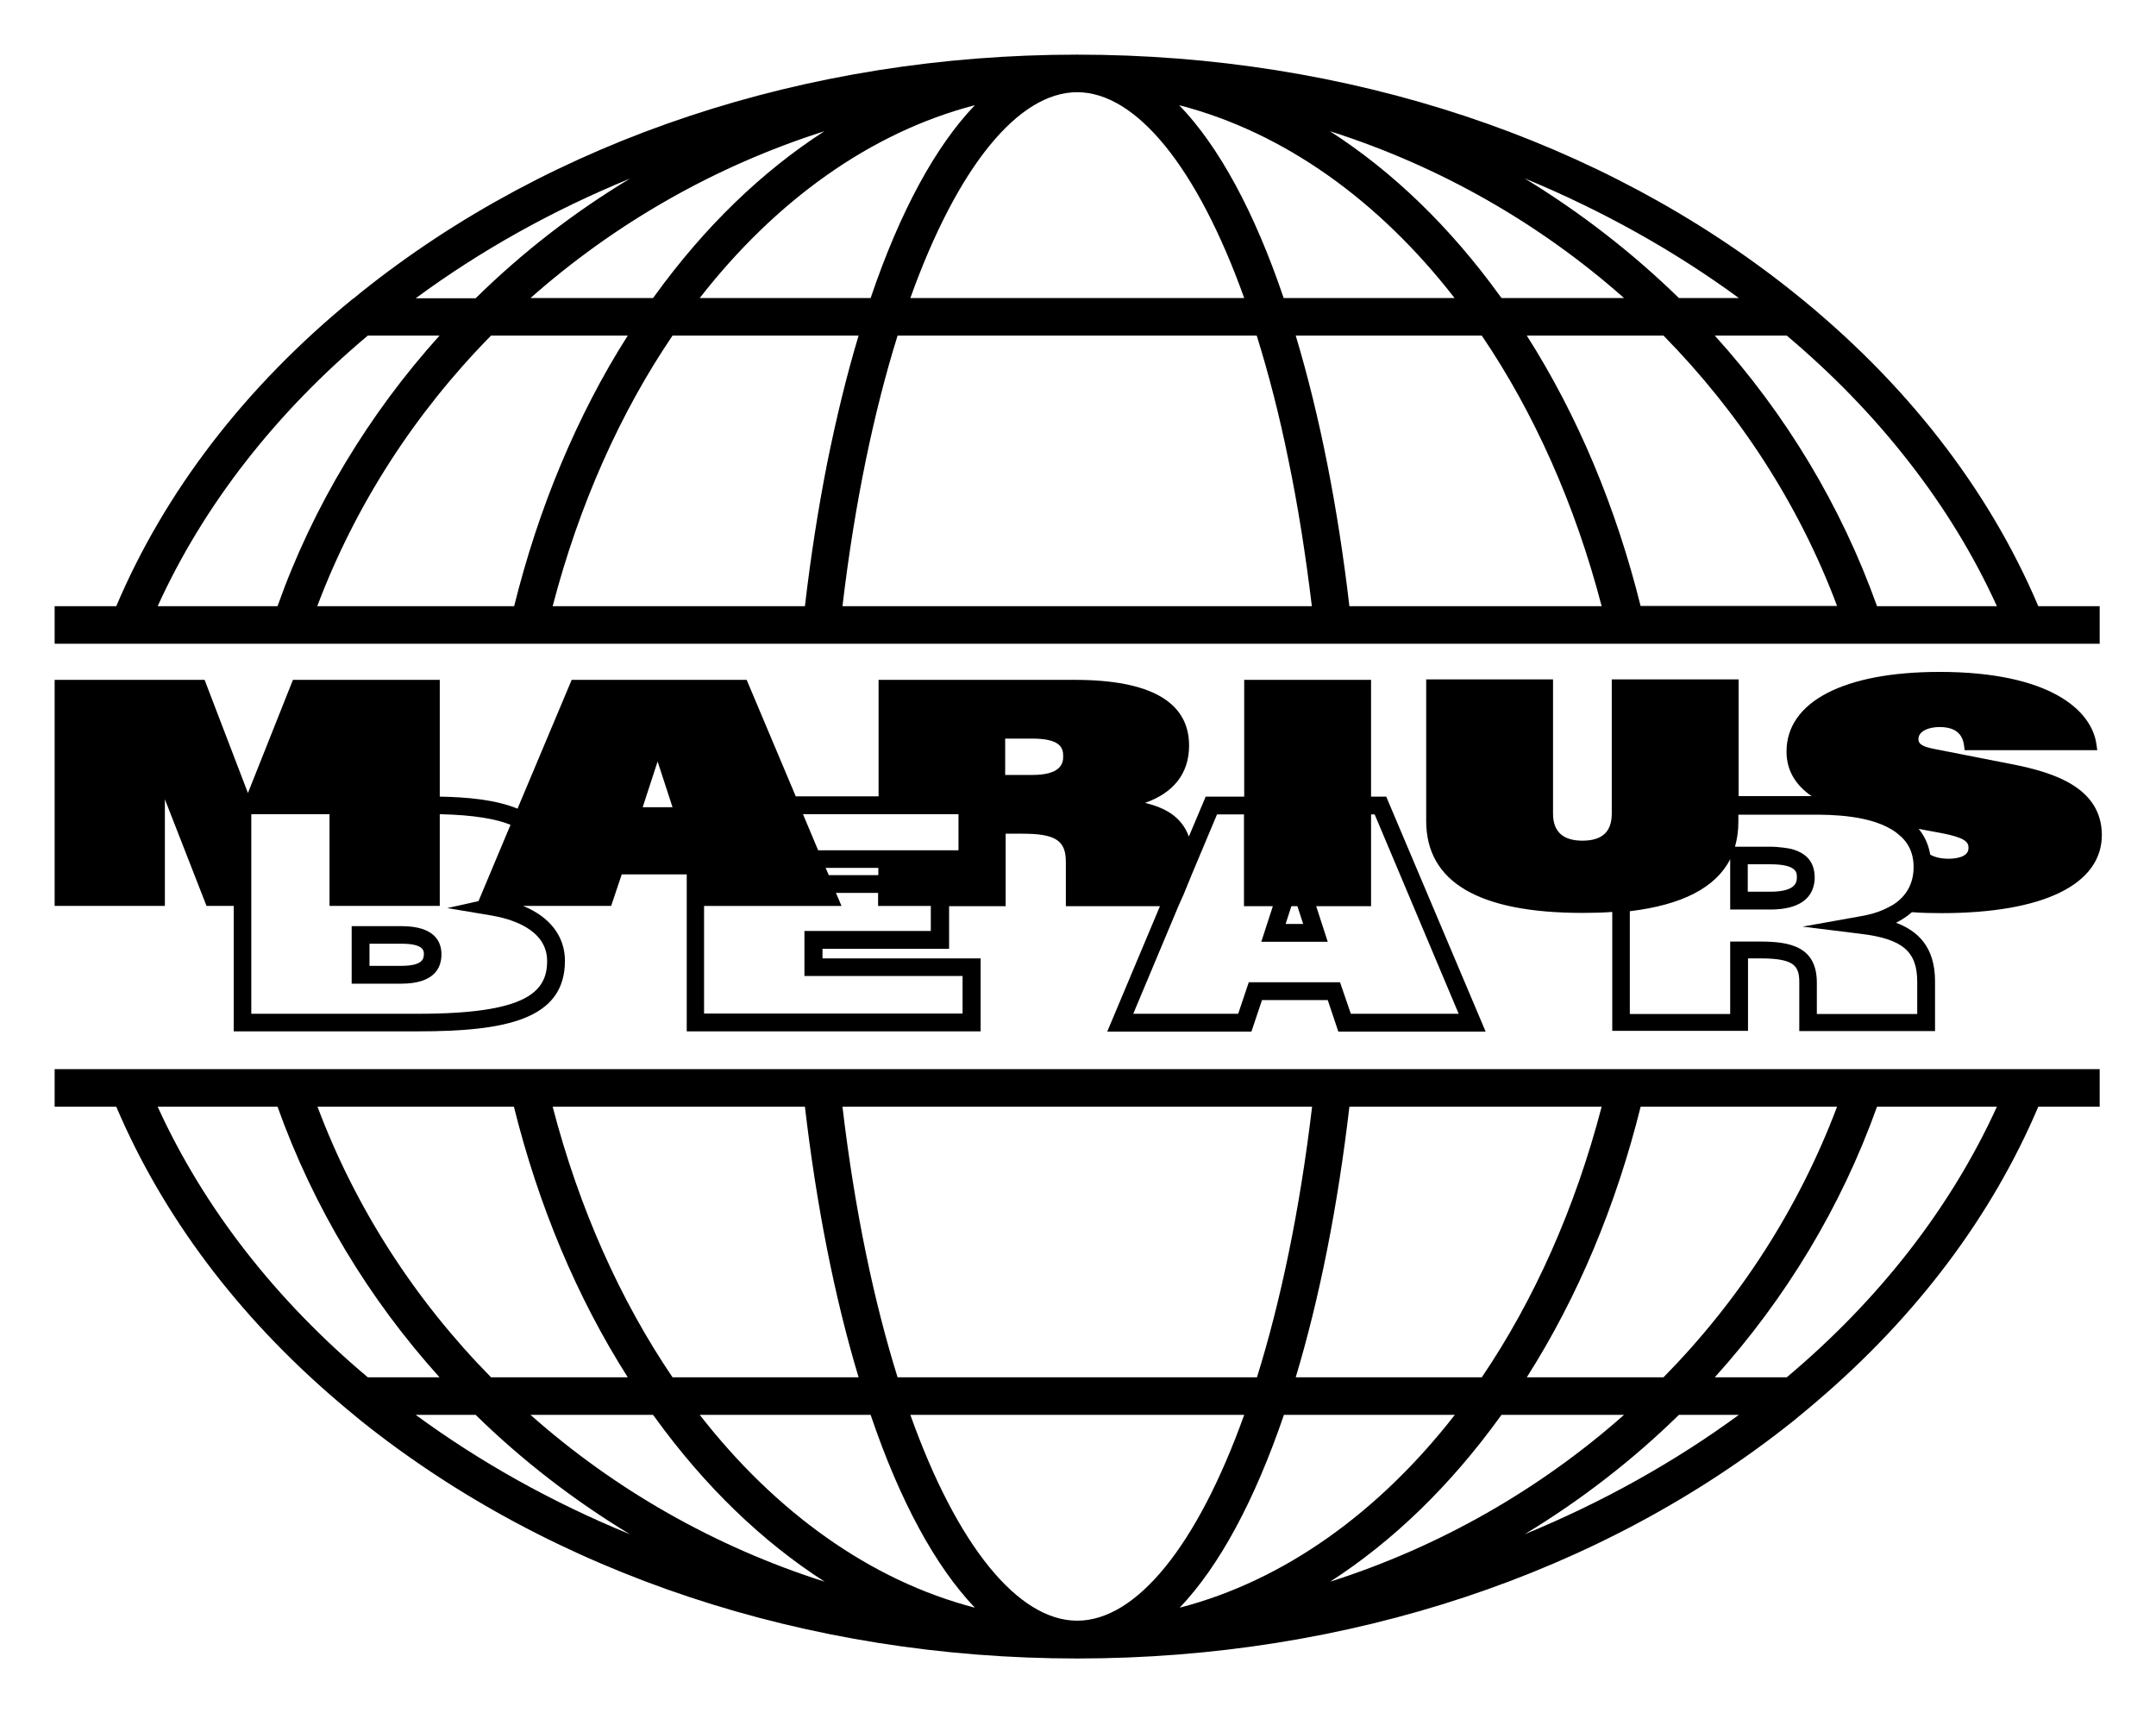
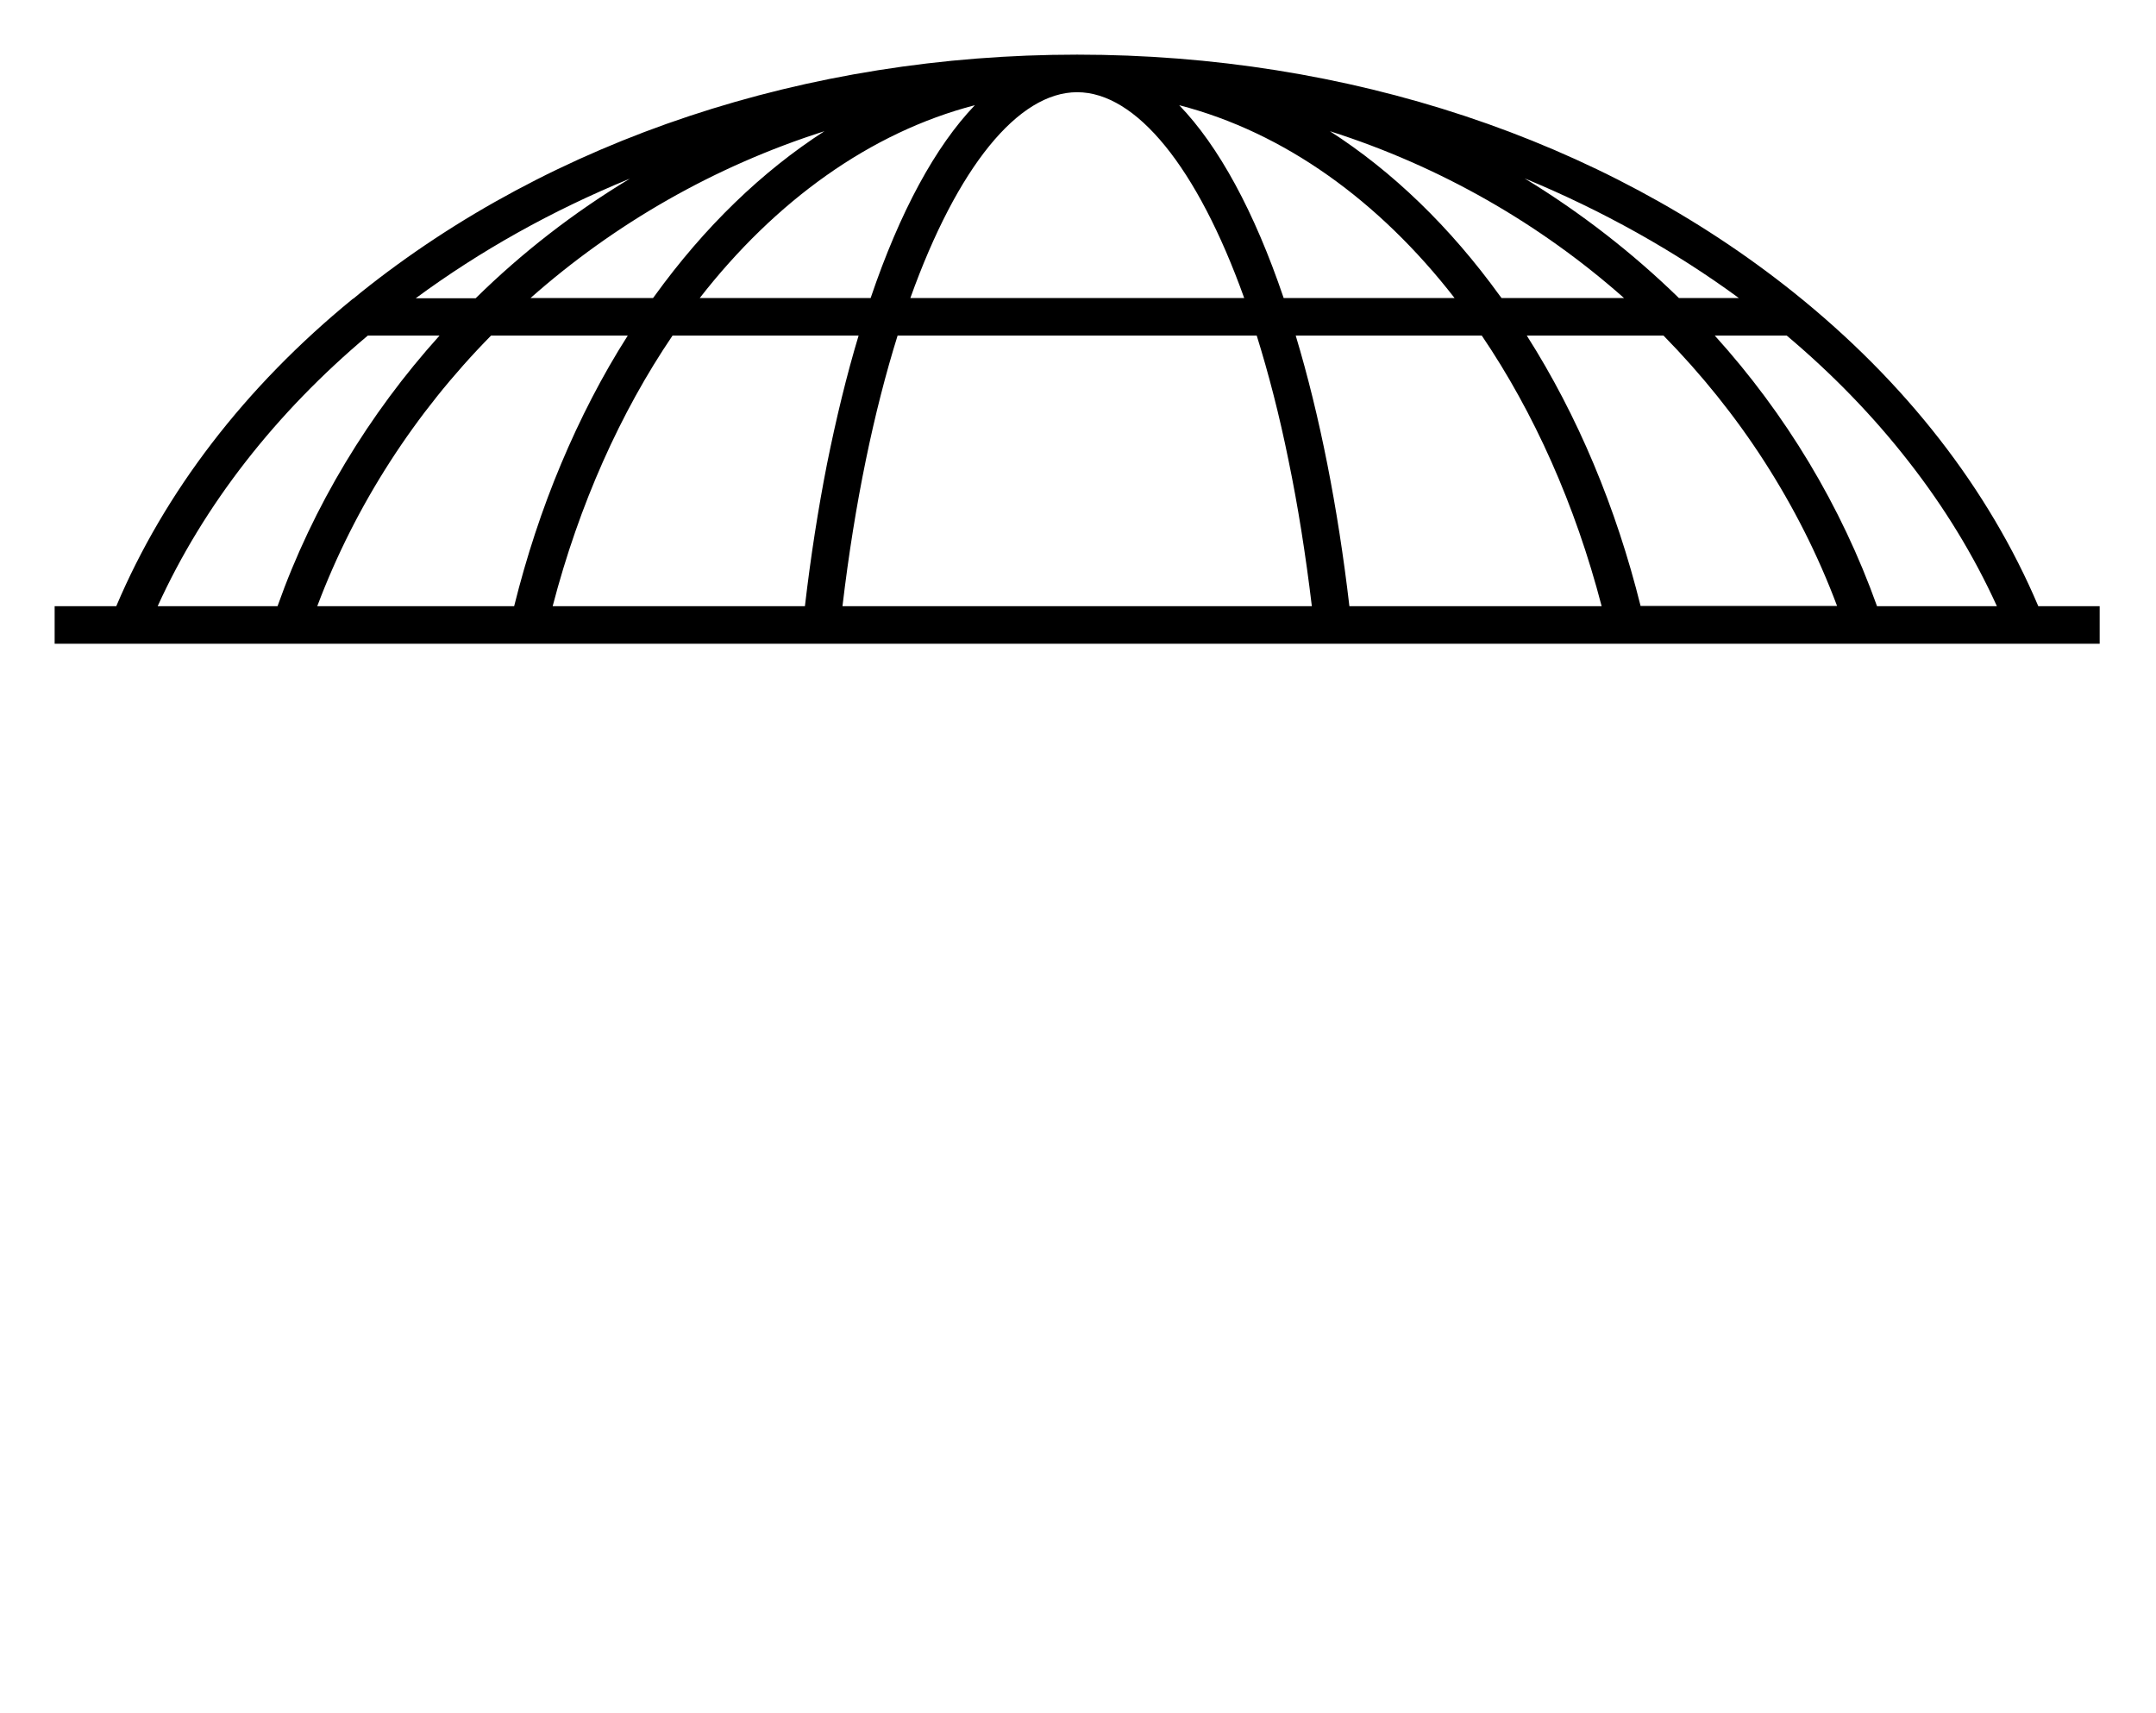
<svg xmlns="http://www.w3.org/2000/svg" version="1.1" id="Layer_1" x="0px" y="0px" viewBox="0 0 895.7 711.5" style="enable-background:new 0 0 895.7 711.5;" xml:space="preserve">
  <g>
    <g>
      <path d="M146.5,124.2c-44.9,36.7-78.1,80.2-98.2,127.6H22.7v15.6h849.6v-15.6h-25.5c-20.6-48.6-55-93-101.6-130.3    c-79.6-63.7-185.3-98.8-297.7-98.8c-112.4,0-218.1,35.1-297.6,98.8c-1,0.8-1.9,1.6-2.9,2.4L146.5,124.2z M722.4,123.8h-24.9    c-19.3-18.8-40.8-35.5-64.1-49.7C665.8,87.5,695.8,104.3,722.4,123.8z M674.7,123.8h-50.9c-0.2-0.3-0.4-0.6-0.6-0.8    c-20.8-28.8-44.7-51.8-70.7-68.5C598.4,69.1,639.9,93,674.7,123.8z M604.3,123.8h-71c-12.2-36-27-63.1-43.4-80.1    C533.6,55,573,83.5,604.3,123.8z M447.5,38.3c24.5,0,49.9,31.1,69.4,85.5H378.2C397.7,69.4,423,38.3,447.5,38.3z M361.7,123.8h-71    C322.1,83.5,361.5,55,405,43.7C388.7,60.7,373.9,87.8,361.7,123.8z M271.9,123c-0.2,0.3-0.4,0.5-0.6,0.8h-50.9    c34.8-30.8,76.3-54.7,122.1-69.3C316.6,71.2,292.7,94.2,271.9,123z M261.7,74.2c-23.4,14.1-44.9,30.8-64.1,49.7h-24.9    C199.3,104.3,229.2,87.5,261.7,74.2z M65.5,251.8c19.2-42.2,49.2-80.4,87.3-112.4h29.8c-14.7,16.3-27.8,34-39.1,52.8    c-11.3,18.8-20.8,38.7-28.2,59.6H65.5z M131.8,251.8c15.9-42.2,40.7-80.4,72.2-112.4h56.8c-10.6,16.6-19.8,34.5-27.7,53.3    c-7.9,18.8-14.4,38.6-19.5,59.1H131.8z M334.4,251.8H229.6c11-42.2,28.1-80.4,49.8-112.4h77.3c-5,16.6-9.3,34.4-13.1,53.2    C339.9,211.4,336.8,231.2,334.4,251.8z M350,251.8c5.1-43.1,13.1-81,22.9-112.4h149.2c4.9,15.7,9.4,33,13.2,51.8    c3.9,18.8,7.1,39,9.7,60.6H350z M560.6,251.8c-4.8-41.1-12.3-79.2-22.3-112.4h77.3c0,0,0,0,0,0c21.7,32,38.8,70.2,49.8,112.4    H560.6z M681.6,251.8c-10.2-41-26.1-79.1-47.3-112.4h56.8c15.7,16,29.8,33.5,41.9,52.3c12.1,18.8,22.3,38.9,30.2,60H681.6z     M779.8,251.8c-14.9-41.7-37.9-79.8-67.4-112.4h29.9c19,16,36,33.5,50.7,52.4c14.7,18.8,27,38.9,36.6,60H779.8z" />
    </g>
    <g>
-       <path d="M22.7,444.1v15.6h25.6c19.2,45.1,50.2,86.7,91.9,122.3c2.2,1.9,4.5,3.8,6.8,5.7c1,0.8,1.9,1.6,2.9,2.4    c79.6,63.7,185.3,98.8,297.6,98.8c112.4,0,218.1-35.1,297.7-98.8c1-0.8,1.9-1.6,2.9-2.4c2.3-1.9,4.6-3.8,6.8-5.7    c41.7-35.6,72.7-77.1,91.9-122.3h25.5v-15.6H22.7z M763.2,459.7c-15.9,42.2-40.6,80.4-72.1,112.4c0,0,0,0,0,0h-56.8c0,0,0,0,0,0    c21.2-33.3,37.1-71.4,47.3-112.4H763.2z M665.4,459.7c-11,42.2-28.1,80.4-49.8,112.4c0,0,0,0,0,0h-77.3v0    c10-33.2,17.5-71.3,22.3-112.4H665.4z M545.1,459.7c-5.1,43.1-13.1,81-22.9,112.4c0,0,0,0,0,0H372.9c0,0,0,0,0,0    c-9.8-31.4-17.8-69.2-22.9-112.4H545.1z M334.4,459.7c4.8,41.1,12.3,79.2,22.3,112.4v0h-77.3c0,0,0,0,0,0    c-21.7-32-38.8-70.1-49.8-112.4H334.4z M213.5,459.7c10.2,41,26.1,79.1,47.3,112.4c0,0,0,0,0,0H204c0,0,0,0,0,0    c-31.5-32-56.2-70.1-72.1-112.4H213.5z M152.8,572.1c-38.1-32-68-70.1-87.3-112.4h49.8c14.9,41.7,37.9,79.8,67.3,112.4    c0,0,0,0,0,0L152.8,572.1C152.8,572.1,152.8,572.1,152.8,572.1z M172.7,587.7h24.9c19.2,18.8,40.8,35.5,64.1,49.6    C229.2,624,199.3,607.2,172.7,587.7z M220.4,587.7h50.9c0.2,0.3,0.4,0.6,0.6,0.8c20.8,28.8,44.7,51.8,70.7,68.5    C296.7,642.4,255.1,618.5,220.4,587.7z M290.7,587.7h71c12.2,36,27,63,43.3,80.1C361.5,656.5,322.1,628,290.7,587.7z M447.5,673.2    c-24.5,0-49.9-31.1-69.3-85.5h138.7C497.4,642.1,472.1,673.2,447.5,673.2z M533.4,587.7h71c-31.4,40.3-70.7,68.8-114.3,80.1    C506.4,650.7,521.1,623.7,533.4,587.7z M623.2,588.5c0.2-0.3,0.4-0.5,0.6-0.8h50.9c-34.8,30.8-76.3,54.7-122.1,69.3    C578.5,640.3,602.4,617.3,623.2,588.5z M633.4,637.3c23.3-14.1,44.9-30.8,64.1-49.6h24.9C695.8,607.2,665.8,624,633.4,637.3z     M742.3,572.1C742.3,572.1,742.3,572.1,742.3,572.1l-29.9,0c0,0,0,0,0,0c29.4-32.6,52.5-70.7,67.4-112.4h49.8    C810.3,502,780.4,540.1,742.3,572.1z" />
-     </g>
+       </g>
    <g>
      <g>
-         <path d="M836.2,317.5l-32.1-6.3c-5.4-1-7.1-2.1-7.1-4.2c0-3.4,4.5-5,8.7-5c6.4,0,9.7,2.6,10.3,8l0.2,1.6h55.1l-0.3-2.1     c-1.8-14.7-19.9-30.4-65.2-30.4c-39.8,0-63.6,12.4-63.6,33.1c0,8.2,4.1,14.1,10.4,18.5h-30.3v-48.5h-52.7v55.8     c0,7.5-4,11.2-12.2,11.2c-8.1,0-12.2-3.8-12.2-11.2v-55.8h-52.7v58.8c0,25.4,21.9,38.2,64.9,38.2c4.4,0,8.5-0.1,12.4-0.4v49.4     h56.4v-30.1h5.2c13.8,0,16.1,3,16.1,9.8v20.4h56.4v-20.7c0-14.2-7.1-20.9-16.2-24.3c2.5-1.3,4.7-2.7,6.6-4.4     c3.9,0.3,7.9,0.4,12.2,0.4c42.4,0,66.7-11.9,66.7-32.5C873.1,327.2,853.4,320.9,836.2,317.5z M787.8,374.9     c-0.7,0.5-1.5,1.1-2.4,1.5c-0.9,0.5-1.9,1-3,1.5c-2.7,1.2-5.9,2.1-9.5,2.7l-24,4.3l24.2,3c17.3,2.1,23.4,7.3,23.4,19.9v13.4     h-41.7v-13c0-15.1-11.3-17.1-23.5-17.1h-12.5v30.1h-41.7v-42.7c21.7-2.6,35.7-9.8,41.7-21.6v20.9h16.7c12.4,0,16.7-5,17.9-9.6     c0.2-0.7,0.3-1.3,0.4-1.9c0.1-0.7,0.1-1.3,0.1-1.9v-0.2c-0.1-5.7-3-9.5-8.8-11.3c-0.7-0.2-1.4-0.4-2.1-0.5     c-0.6-0.1-1.3-0.2-2-0.3c-1.7-0.2-3.6-0.4-5.6-0.4h-14.6c0.9-3.2,1.4-6.6,1.4-10.3v-3h30.8c7.3,0,25.1,0,35,7.6     c0.7,0.6,1.4,1.2,2.1,1.8c0.6,0.6,1.1,1.2,1.6,1.8c2.1,2.8,3.3,6.2,3.3,10.5C795,366.3,792.6,371.3,787.8,374.9z M726.1,370.4     v-11.4h9.3c11.1,0,11.1,3.5,11.1,5.3c0,1.8,0,6.1-11.1,6.1H726.1z M809.5,356.7c-3.1,0-5.6-0.6-7.6-1.7     c-0.7-4.1-2.3-7.7-4.8-10.7l9.7,1.8c9.2,1.8,11,3.5,11,6C818,356.4,811.5,356.7,809.5,356.7z" />
-       </g>
+         </g>
      <g>
-         <path d="M575.9,330.9h-6.3v-48.5h-52.7v48.5h-16l-7,16.6c-3-8.3-9.9-12-18.2-14c12-4.2,18.3-12.4,18.3-23.8     c0-18.1-16-27.3-47.5-27.3h-81.5v48.4h-34.4l-20.4-48.4h-72.7L215,335.9c-9.2-3.8-21.3-4.8-32.3-5v-48.5h-61l-18.7,47l-18-47     H22.7v93.9h45.8v-44.3l17.3,44.3h11.3v52.1h76.6c36.6,0,61-5,61-29.3c0-10.2-6.3-18.3-17.4-22.8h36.6l4.4-13.1h27v65.2l122.1,0     v-30.3l-65.7,0v-4h52.6v-17.7h23.5v-30.1h7c13.6,0,18,2.8,18,11.6v18.5h39.1l-21.9,52.1h59.9l4.4-13.1h27.3l4.4,13.1h61.2     L575.9,330.9z M227.3,399.2c0,13.1-9.1,21.9-53.6,21.9h-69.3v-82.9h32.5v38.1h45.8v-38.1c14.2,0.3,23.5,2,29.4,4.4l-13.3,31.7     l-13,2.9l18.5,3.1C211.2,381.5,227.3,385.5,227.3,399.2z M267,335.3l6.2-19l6.2,19H267z M386.8,386.7h-52.6v18.7l65.7,0v15.6     l-107.4,0v-44.7l0,0h57.1l-2.3-5.4h17.5v5.4h21.9V386.7z M343,360.5h21.9v3h-20.6L343,360.5z M398.1,353.2h-58.2l-6.3-15h64.6     V353.2z M428.8,321.9h-11.2v-15.1h11.2c11.4,0,12.9,3.6,12.9,7.2C441.8,317.4,440.4,321.9,428.8,321.9z M536.5,376.4h2.5l2.4,7.4     h-7.3L536.5,376.4z M556.7,408h-37.9l-4.4,13.1h-43.6l18.8-44.8l0.8-1.8l0.8-1.8l0.5-1.1l1.8-4.4l1.8-4.4l10.3-24.5h11.2v38.1h12     l-4.8,14.8h27.6l-4.8-14.8h22.8v-38.1h1.5l34.9,82.8h-44.8L556.7,408z" />
-         <path d="M166.8,384.7h-20.7v23.9h20.5c13.9,0,16.8-6.6,16.8-12.2C183.4,391.1,180.5,384.7,166.8,384.7z M166.6,401.2h-13.1V392     h13.3c9.3,0,9.3,3,9.3,4.4C176,398,176,401.2,166.6,401.2z" />
-       </g>
+         </g>
    </g>
  </g>
</svg>